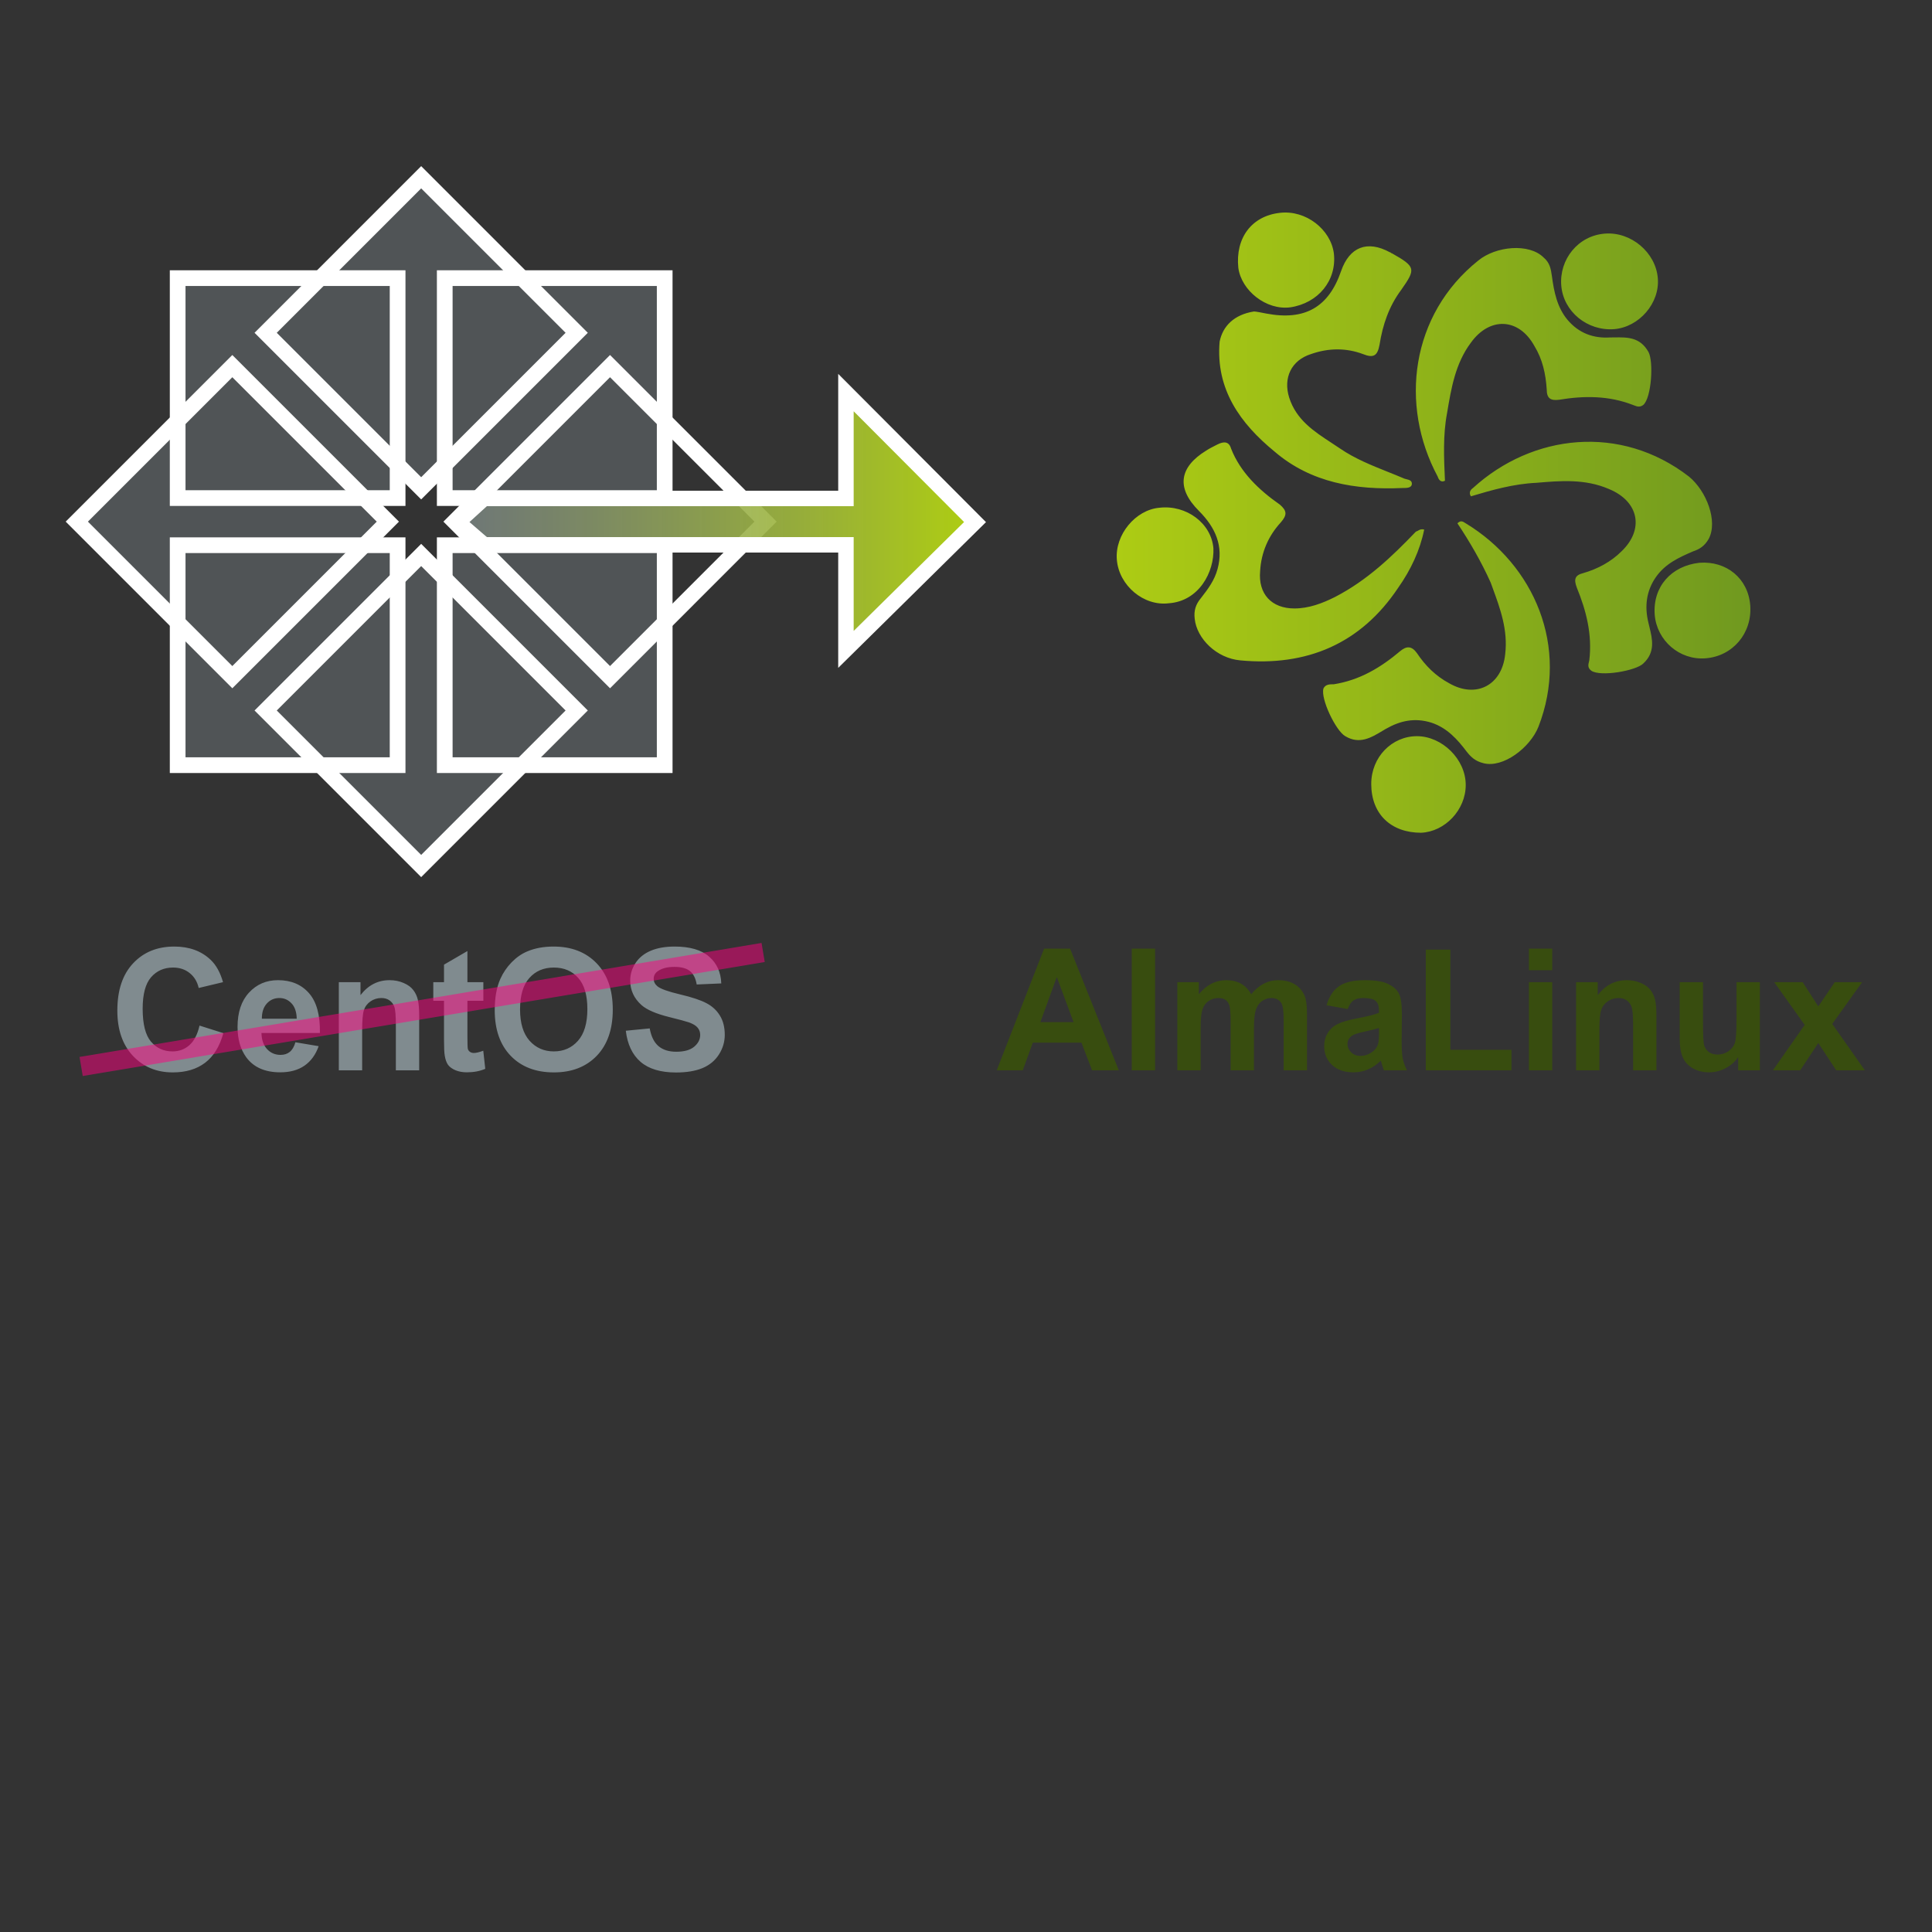
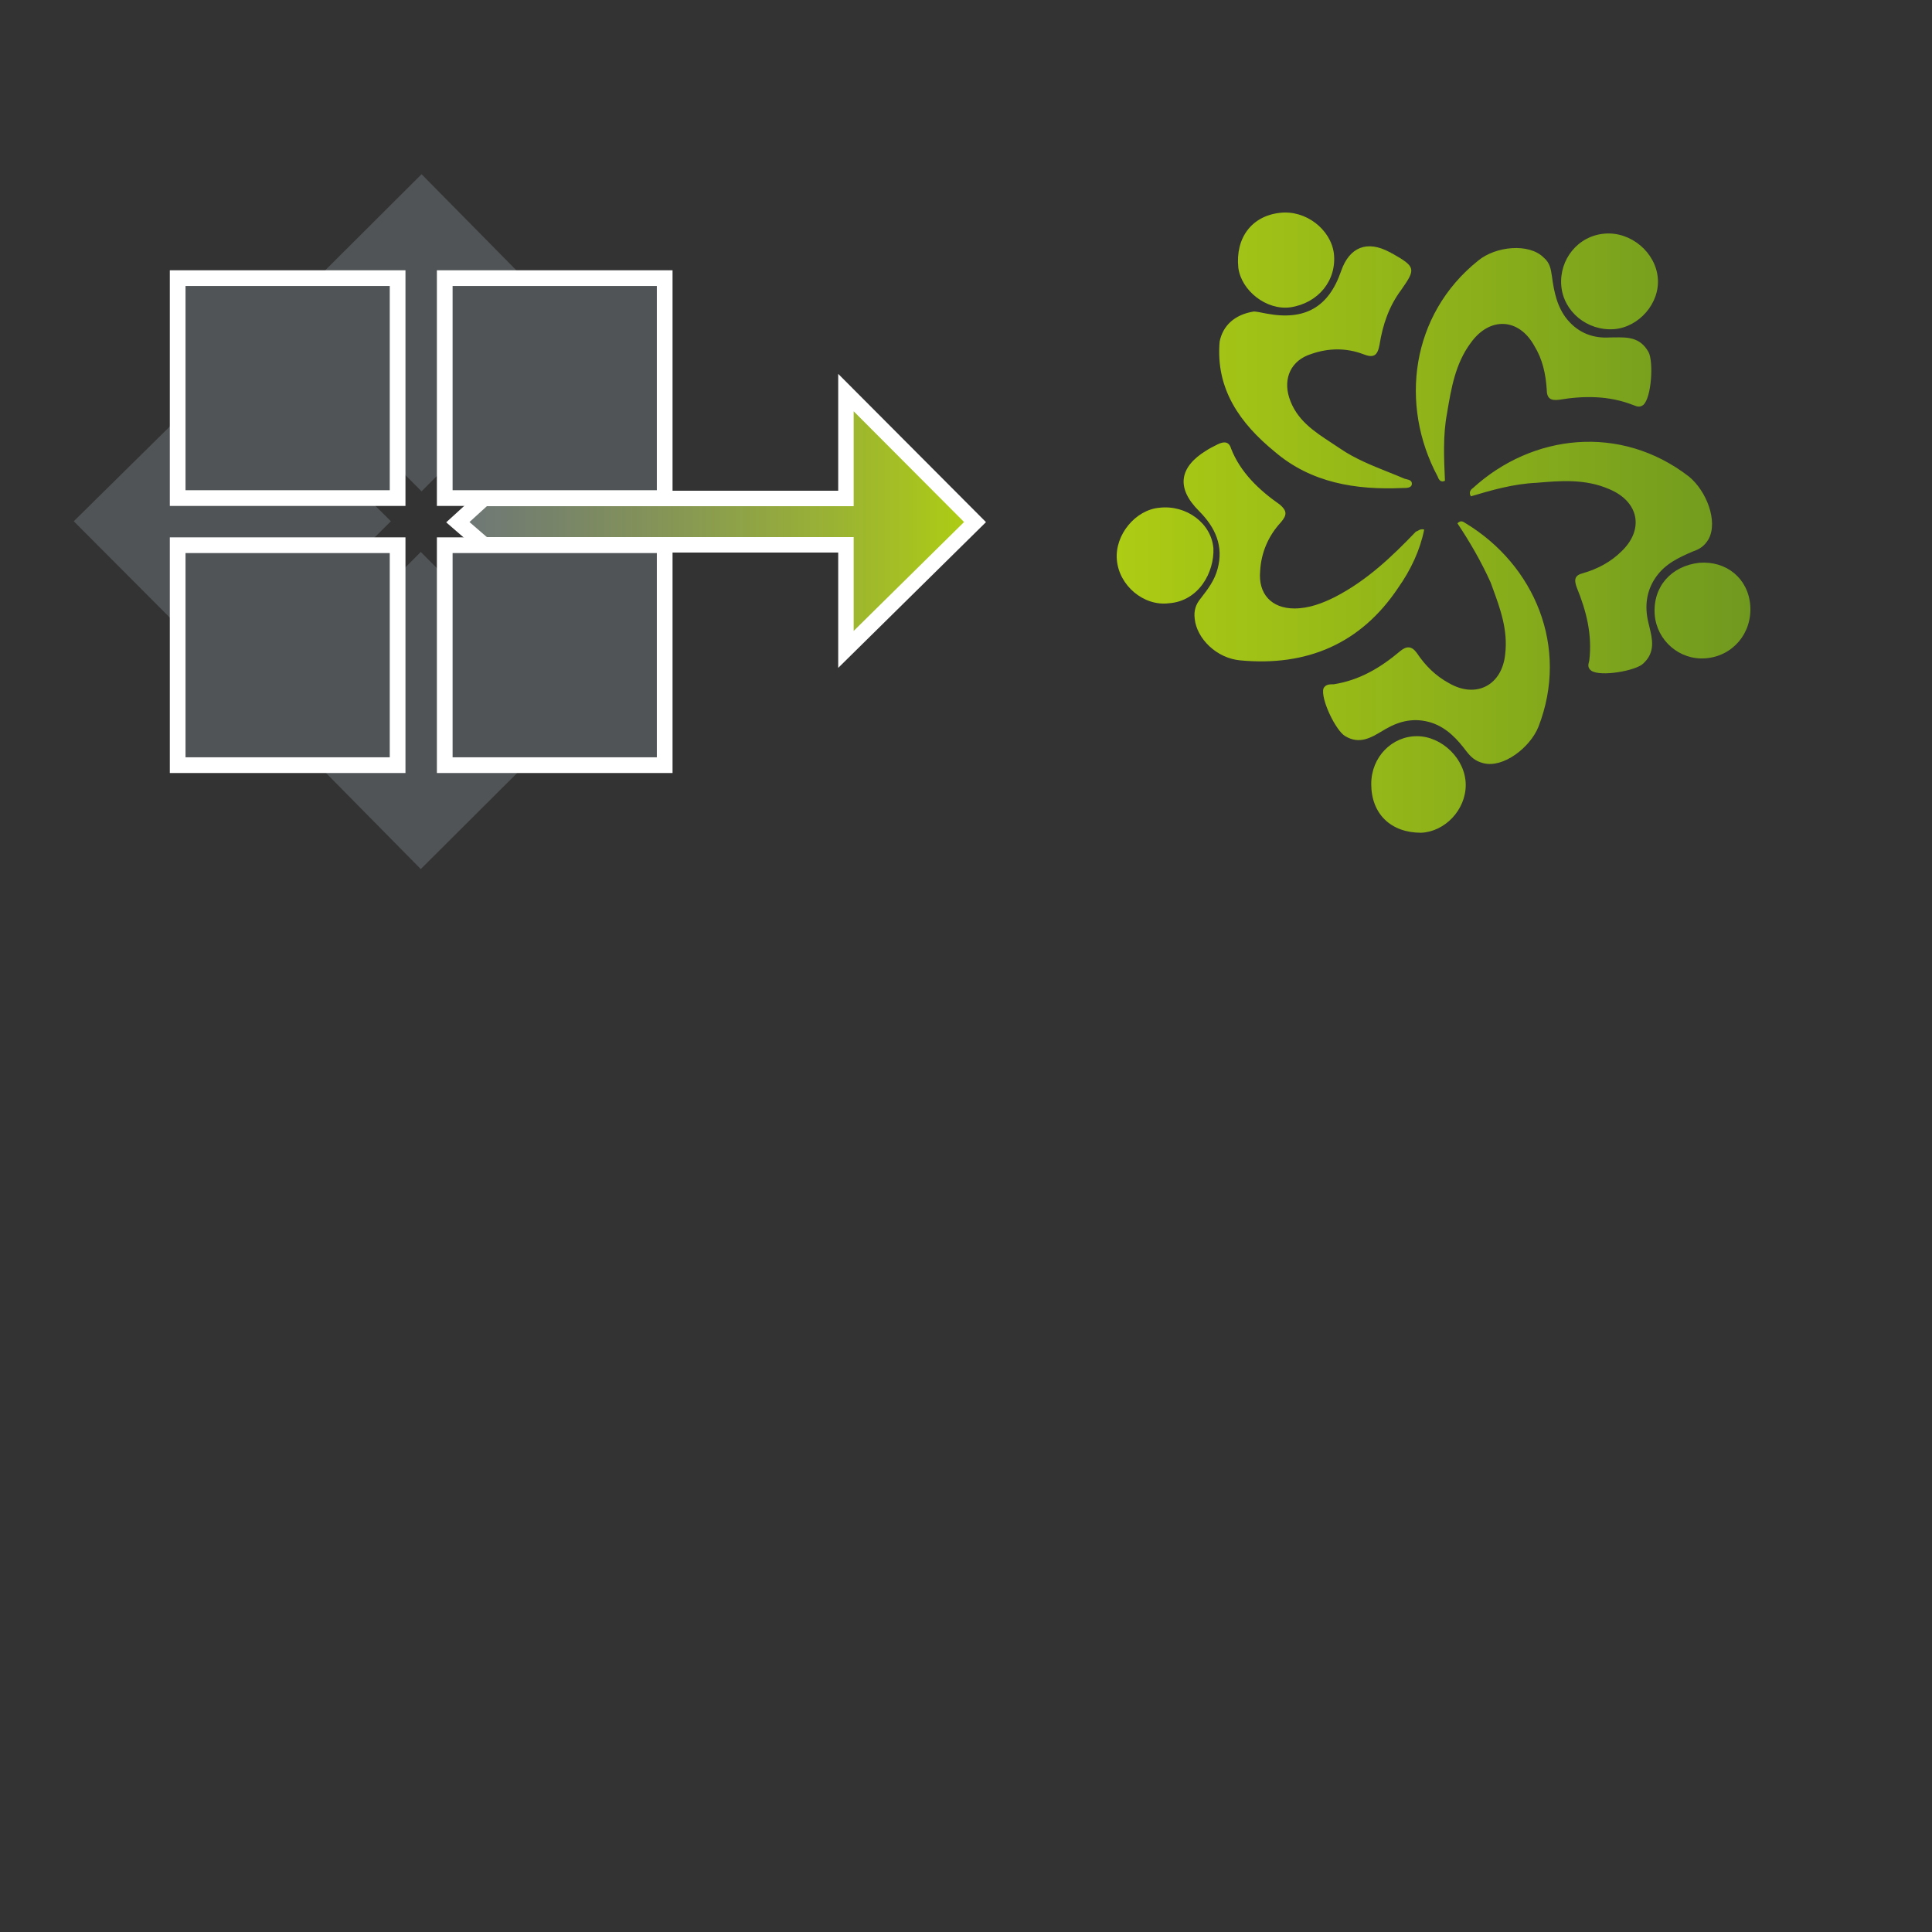
<svg xmlns="http://www.w3.org/2000/svg" width="500" height="500" viewBox="0 0 500 500" fill="none">
  <rect x="0" y="0" width="500" height="500" fill="#333333" stroke="none" />
  <g opacity="0.5">
    <path d="M94.506 128.281L101.161 134.899L94.506 141.516H47.659V163.563L19.09 134.899L47.659 106.716V128.281H94.506ZM115.099 71.98H172.02V128.903H115.099V71.98Z" fill="#808B8F" fill-opacity="0.75" />
    <path d="M115.719 120.506L109.102 127.161L102.486 120.506V73.659H80.437L109.102 45.09L137.284 73.659H115.719V120.506ZM115.099 141.099H172.02V198.021H115.099V141.099Z" fill="#808B8F" fill-opacity="0.75" />
    <path d="M45.98 141.099H102.901V198.021H45.98V141.099Z" fill="#808B8F" fill-opacity="0.75" />
    <path d="M102.281 149.495L108.898 142.839L115.516 149.495V196.342H137.563L108.898 224.912L80.717 196.342H102.281V149.495ZM45.98 71.98H102.901V128.903H45.98V71.98Z" fill="#808B8F" fill-opacity="0.75" />
  </g>
  <path d="M43.947 69.947H104.935V130.935H43.947V69.947ZM48.012 126.869H100.868V74.013H48.012V126.869ZM113.067 69.947H174.054V130.935H113.067V69.947ZM117.132 126.869H169.988V74.013H117.132V126.869ZM113.067 139.067H174.054V200.056H113.067V139.067ZM117.132 195.988H169.988V143.132H117.132V195.988ZM43.947 139.067H104.935V200.056H43.947V139.067ZM48.012 195.988H100.868V143.132H48.012V195.988Z" fill="white" />
-   <path d="M60.126 178.126L17 135L60.125 91.875L103.251 135L60.126 178.126ZM22.75 135L60.126 172.376L97.5 135L60.125 97.626L22.75 135ZM109 129.251L65.875 86.126L109 43L152.125 86.126L109 129.251ZM71.626 86.126L109 123.5L146.376 86.126L109 48.751L71.626 86.126ZM157.875 178.126L114.75 135L157.875 91.875L201 135L157.875 178.126ZM120.5 135L157.875 172.376L195.25 135L157.875 97.626L120.5 135ZM109 227L65.875 183.875L109 140.75L152.125 183.875L109 227ZM71.626 183.875L109 221.25L146.376 183.875L109 146.501L71.626 183.875Z" fill="white" />
  <path d="M124.691 140.512L125.254 141H126H218.929V163.284V168.066L222.334 164.708L250.904 136.526L252.336 135.114L250.917 133.69L222.346 105.025L218.929 101.597V106.437V129H126H125.225L124.653 129.522L120.153 133.624L118.489 135.141L120.191 136.614L124.691 140.512Z" fill="url(#paint0_linear_1_2)" stroke="white" stroke-width="4" />
  <path fill-rule="evenodd" clip-rule="evenodd" d="M333.915 79.538C341.17 78.463 346.007 72.551 345.201 65.564C344.395 59.384 337.946 54.278 331.227 55.084C323.972 55.89 319.672 61.533 320.478 69.327C321.284 75.239 327.734 80.344 333.915 79.538ZM415.339 60.459C422.057 59.921 428.507 65.296 429.044 72.014C429.582 78.463 424.207 84.644 417.758 85.182C410.771 85.719 404.59 80.613 404.053 73.895C403.515 67.177 408.352 60.996 415.339 60.459ZM324.509 80.613C325.047 80.613 326.39 80.882 327.734 81.151C337.677 83.032 343.858 79.538 347.082 70.133C349.232 63.952 353.801 62.071 359.713 65.296C359.847 65.296 359.914 65.363 359.981 65.43C360.049 65.497 360.116 65.564 360.25 65.564C366.431 69.058 366.431 69.595 362.669 74.97C359.444 79.27 357.832 84.107 357.025 89.213C356.488 92.168 355.413 92.706 352.726 91.631C348.426 90.019 343.858 90.019 339.289 91.631C334.183 93.243 332.034 97.812 333.646 102.918C335.482 108.654 340.061 111.648 344.538 114.575L344.539 114.575L344.539 114.575L344.539 114.576C345.305 115.076 346.068 115.575 346.814 116.085C350.643 118.705 354.926 120.419 359.209 122.132C360.636 122.703 362.064 123.274 363.475 123.878C363.625 123.929 363.795 123.969 363.969 124.011C364.727 124.194 365.574 124.398 365.356 125.491C365.087 126.297 364.012 126.297 362.937 126.297C350.845 126.834 339.289 124.953 329.884 116.891C321.016 109.636 314.566 100.768 315.641 88.406C316.447 84.375 319.403 81.419 324.509 80.613ZM373.955 124.416C372.88 124.953 372.343 124.147 372.074 123.341C362.131 104.799 365.087 81.419 382.554 67.445C387.123 63.683 395.722 62.877 399.484 66.639C401.097 67.983 401.365 69.595 401.634 71.477C402.172 75.507 402.978 79.538 405.665 82.763C408.621 86.257 412.383 87.6 416.683 87.331C417.061 87.331 417.438 87.326 417.814 87.321C421.187 87.272 424.45 87.225 426.626 91.094C427.969 93.512 427.432 102.918 425.282 104.799C424.376 105.479 423.66 105.203 422.975 104.939L422.975 104.938C422.847 104.889 422.721 104.841 422.595 104.799C416.414 102.38 409.965 102.38 403.515 103.455C401.365 103.724 400.291 103.186 400.291 100.768C400.022 96.737 399.216 92.975 397.066 89.481C393.035 82.226 385.51 81.957 380.673 88.675C376.642 94.05 375.568 100.499 374.493 106.949C373.418 112.592 373.686 118.504 373.955 124.416V124.416ZM452.961 156.663C452.424 149.676 446.78 145.108 439.794 145.645C432.538 146.452 427.701 151.826 428.238 159.082C428.776 165.8 434.688 170.906 441.406 170.368C448.393 169.831 453.499 163.919 452.961 156.663ZM366.7 190.523C360.25 190.523 354.876 195.897 354.876 202.884C354.876 210.678 359.981 215.515 367.774 215.515C373.955 215.246 379.33 209.603 379.33 203.153C379.33 196.435 373.149 190.523 366.7 190.523ZM381.211 126.297C380.405 126.834 380.136 127.641 380.673 128.447C386.048 126.834 391.691 125.222 397.603 124.953C403.784 124.416 410.233 123.878 416.414 126.566C424.207 129.79 425.551 137.046 419.639 142.689C416.952 145.377 413.458 147.258 409.696 148.333C407.546 148.87 407.277 149.945 408.084 152.095C410.502 158.007 412.115 164.188 411.308 170.906L411.27 171.057L411.27 171.059C411.017 172.058 410.823 172.826 411.846 173.593C414.264 175.205 423.401 173.593 425.282 171.712C428.457 168.781 427.637 165.407 426.856 162.193L426.855 162.19C426.777 161.869 426.699 161.549 426.626 161.232C425.551 156.932 426.088 152.901 428.507 149.408C430.925 145.914 434.419 144.302 438.181 142.689C439.794 142.152 441.137 141.346 442.212 139.465C444.631 134.896 441.675 127.103 437.106 123.341C419.37 109.636 396.528 112.323 381.211 126.297ZM377.18 135.434C377.986 134.628 378.524 134.896 379.33 135.434C397.066 146.183 406.203 167.412 398.141 188.104C395.991 193.479 389.004 198.854 383.898 197.51C381.748 196.972 380.673 195.898 379.598 194.554C377.18 191.329 374.493 188.373 370.462 187.03C366.162 185.686 362.4 186.492 358.638 188.642C358.343 188.814 358.048 188.99 357.753 189.167L357.751 189.168L357.749 189.169C354.814 190.926 351.818 192.72 348.157 190.523C345.739 189.179 341.708 180.849 342.514 178.161C343.051 177.087 344.126 177.087 345.201 177.087C351.919 176.012 357.294 172.787 362.4 168.487C364.012 167.144 365.356 167.144 366.7 169.025C368.849 172.249 371.537 174.937 375.03 176.818C382.017 180.849 388.735 177.355 389.541 169.293C390.29 163.052 388.256 157.506 386.239 152.009L386.238 152.005L386.236 152.001C386.084 151.584 385.931 151.168 385.779 150.751C383.361 145.377 380.405 140.271 377.18 135.434ZM361.862 152.095C365.087 147.526 367.506 142.421 368.581 137.046C367.84 136.861 367.482 137.058 367.068 137.287C366.881 137.39 366.682 137.5 366.431 137.584C360.25 144.033 353.801 150.214 345.47 154.513C342.245 156.126 338.752 157.469 334.99 157.469C329.078 157.469 325.584 153.707 326.122 147.795C326.39 142.958 328.271 138.658 331.496 135.165C333.109 133.284 333.109 132.209 331.227 130.597C325.853 126.834 321.016 122.266 318.597 116.085C318.06 114.204 316.716 114.204 315.104 115.01C314.029 115.548 312.954 116.085 312.148 116.623C305.161 120.922 304.355 126.297 310.267 132.209C314.566 136.509 316.716 141.346 315.104 147.258C314.298 150.214 312.685 152.364 310.804 154.782C309.46 156.394 308.923 158.007 309.192 160.157C309.729 165.263 314.835 170.368 321.016 170.906C338.214 172.518 352.188 166.606 361.862 152.095ZM289.037 144.839C289.575 151.557 296.024 156.932 302.474 156.126C310.267 155.588 314.298 148.064 314.029 141.883C313.491 135.434 307.042 130.597 300.055 131.403C293.874 131.94 288.5 138.39 289.037 144.839Z" fill="url(#paint1_linear_1_2)" />
-   <path d="M51.637 265.42L57.803 267.375C56.857 270.812 55.282 273.369 53.076 275.045C50.885 276.706 48.099 277.537 44.719 277.537C40.536 277.537 37.099 276.112 34.406 273.262C31.713 270.397 30.367 266.487 30.367 261.531C30.367 256.289 31.721 252.221 34.428 249.328C37.135 246.421 40.694 244.967 45.105 244.967C48.958 244.967 52.088 246.105 54.494 248.383C55.926 249.729 57.001 251.663 57.717 254.184L51.422 255.688C51.05 254.055 50.269 252.766 49.08 251.82C47.906 250.875 46.473 250.402 44.783 250.402C42.449 250.402 40.551 251.24 39.09 252.916C37.643 254.592 36.92 257.306 36.92 261.059C36.92 265.04 37.636 267.876 39.068 269.566C40.501 271.257 42.363 272.102 44.654 272.102C46.344 272.102 47.798 271.564 49.016 270.49C50.233 269.416 51.107 267.726 51.637 265.42ZM76.451 269.738L82.467 270.748C81.693 272.954 80.469 274.637 78.793 275.797C77.132 276.943 75.047 277.516 72.541 277.516C68.574 277.516 65.637 276.219 63.732 273.627C62.228 271.55 61.477 268.929 61.477 265.764C61.477 261.982 62.465 259.025 64.441 256.891C66.418 254.742 68.917 253.668 71.939 253.668C75.334 253.668 78.012 254.792 79.975 257.041C81.937 259.275 82.875 262.706 82.789 267.332H67.664C67.707 269.122 68.194 270.519 69.125 271.521C70.056 272.51 71.216 273.004 72.606 273.004C73.551 273.004 74.346 272.746 74.99 272.23C75.635 271.715 76.122 270.884 76.451 269.738ZM76.795 263.637C76.752 261.889 76.301 260.564 75.441 259.662C74.582 258.745 73.537 258.287 72.305 258.287C70.987 258.287 69.898 258.767 69.039 259.727C68.18 260.686 67.757 261.99 67.772 263.637H76.795ZM108.484 277H102.447V265.355C102.447 262.892 102.318 261.302 102.061 260.586C101.803 259.855 101.38 259.29 100.793 258.889C100.22 258.488 99.525 258.287 98.709 258.287C97.663 258.287 96.725 258.574 95.894 259.146C95.064 259.719 94.491 260.479 94.176 261.424C93.875 262.369 93.725 264.117 93.725 266.666V277H87.688V254.184H93.295V257.535C95.286 254.957 97.792 253.668 100.814 253.668C102.146 253.668 103.364 253.911 104.467 254.398C105.57 254.871 106.4 255.48 106.959 256.225C107.532 256.969 107.926 257.814 108.141 258.76C108.37 259.705 108.484 261.059 108.484 262.82V277ZM125.092 254.184V258.996H120.967V268.191C120.967 270.053 121.003 271.142 121.074 271.457C121.16 271.758 121.339 272.008 121.611 272.209C121.898 272.41 122.242 272.51 122.643 272.51C123.201 272.51 124.01 272.316 125.07 271.93L125.586 276.613C124.182 277.215 122.592 277.516 120.816 277.516C119.728 277.516 118.747 277.337 117.873 276.979C116.999 276.606 116.355 276.133 115.939 275.561C115.538 274.973 115.259 274.186 115.102 273.197C114.973 272.495 114.908 271.077 114.908 268.943V258.996H112.137V254.184H114.908V249.65L120.967 246.127V254.184H125.092ZM128.035 261.445C128.035 258.237 128.515 255.544 129.475 253.367C130.191 251.763 131.165 250.324 132.396 249.049C133.643 247.774 135.003 246.829 136.479 246.213C138.441 245.382 140.704 244.967 143.268 244.967C147.908 244.967 151.618 246.406 154.396 249.285C157.189 252.164 158.586 256.167 158.586 261.295C158.586 266.38 157.204 270.361 154.439 273.24C151.675 276.105 147.98 277.537 143.354 277.537C138.67 277.537 134.946 276.112 132.182 273.262C129.417 270.397 128.035 266.458 128.035 261.445ZM134.588 261.23C134.588 264.797 135.411 267.504 137.059 269.352C138.706 271.185 140.797 272.102 143.332 272.102C145.867 272.102 147.944 271.192 149.562 269.373C151.195 267.54 152.012 264.797 152.012 261.145C152.012 257.535 151.217 254.842 149.627 253.066C148.051 251.29 145.953 250.402 143.332 250.402C140.711 250.402 138.598 251.305 136.994 253.109C135.39 254.9 134.588 257.607 134.588 261.23ZM161.959 266.752L168.146 266.15C168.519 268.227 169.271 269.753 170.402 270.727C171.548 271.701 173.088 272.188 175.021 272.188C177.07 272.188 178.609 271.758 179.641 270.898C180.686 270.025 181.209 269.008 181.209 267.848C181.209 267.103 180.987 266.473 180.543 265.957C180.113 265.427 179.354 264.969 178.266 264.582C177.521 264.324 175.824 263.866 173.174 263.207C169.765 262.362 167.373 261.324 165.998 260.092C164.064 258.359 163.098 256.246 163.098 253.754C163.098 252.15 163.549 250.653 164.451 249.264C165.368 247.86 166.678 246.793 168.383 246.062C170.102 245.332 172.171 244.967 174.592 244.967C178.545 244.967 181.517 245.833 183.508 247.566C185.513 249.299 186.566 251.613 186.666 254.506L180.307 254.785C180.035 253.167 179.447 252.007 178.545 251.305C177.657 250.589 176.318 250.23 174.527 250.23C172.68 250.23 171.233 250.61 170.188 251.369C169.514 251.856 169.178 252.508 169.178 253.324C169.178 254.069 169.493 254.706 170.123 255.236C170.925 255.91 172.873 256.611 175.967 257.342C179.061 258.072 181.345 258.831 182.82 259.619C184.31 260.393 185.47 261.46 186.301 262.82C187.146 264.167 187.568 265.835 187.568 267.826C187.568 269.631 187.067 271.321 186.064 272.896C185.062 274.472 183.644 275.646 181.811 276.42C179.977 277.179 177.693 277.559 174.957 277.559C170.975 277.559 167.917 276.642 165.783 274.809C163.649 272.961 162.374 270.275 161.959 266.752Z" fill="#808B8F" />
-   <path d="M289.547 277H282.629L279.879 269.846H267.289L264.689 277H257.943L270.211 245.504H276.936L289.547 277ZM277.838 264.539L273.498 252.852L269.244 264.539H277.838ZM292.898 277V245.504H298.936V277H292.898ZM304.693 254.184H310.258V257.299C312.249 254.878 314.619 253.668 317.369 253.668C318.83 253.668 320.098 253.969 321.172 254.57C322.246 255.172 323.127 256.081 323.814 257.299C324.817 256.081 325.898 255.172 327.059 254.57C328.219 253.969 329.458 253.668 330.775 253.668C332.451 253.668 333.869 254.012 335.029 254.699C336.189 255.372 337.056 256.368 337.629 257.686C338.044 258.66 338.252 260.235 338.252 262.412V277H332.215V263.959C332.215 261.696 332.007 260.235 331.592 259.576C331.033 258.717 330.174 258.287 329.014 258.287C328.169 258.287 327.374 258.545 326.629 259.061C325.884 259.576 325.347 260.335 325.018 261.338C324.688 262.326 324.523 263.895 324.523 266.043V277H318.486V264.496C318.486 262.276 318.379 260.844 318.164 260.199C317.949 259.555 317.613 259.075 317.154 258.76C316.71 258.445 316.102 258.287 315.328 258.287C314.397 258.287 313.559 258.538 312.814 259.039C312.07 259.54 311.533 260.264 311.203 261.209C310.888 262.154 310.73 263.723 310.73 265.914V277H304.693V254.184ZM348.801 261.145L343.322 260.156C343.938 257.951 344.998 256.318 346.502 255.258C348.006 254.198 350.24 253.668 353.205 253.668C355.898 253.668 357.903 253.99 359.221 254.635C360.538 255.265 361.462 256.074 361.992 257.062C362.536 258.036 362.809 259.834 362.809 262.455L362.744 269.502C362.744 271.507 362.837 272.99 363.023 273.949C363.224 274.895 363.589 275.911 364.119 277H358.146C357.989 276.599 357.796 276.005 357.566 275.217C357.466 274.859 357.395 274.622 357.352 274.508C356.32 275.51 355.217 276.262 354.043 276.764C352.868 277.265 351.615 277.516 350.283 277.516C347.934 277.516 346.079 276.878 344.719 275.604C343.372 274.329 342.699 272.717 342.699 270.77C342.699 269.48 343.007 268.335 343.623 267.332C344.239 266.315 345.098 265.542 346.201 265.012C347.318 264.467 348.923 263.995 351.014 263.594C353.835 263.064 355.79 262.57 356.879 262.111V261.51C356.879 260.35 356.592 259.526 356.02 259.039C355.447 258.538 354.365 258.287 352.775 258.287C351.701 258.287 350.863 258.502 350.262 258.932C349.66 259.347 349.173 260.085 348.801 261.145ZM356.879 266.043C356.105 266.301 354.881 266.609 353.205 266.967C351.529 267.325 350.434 267.676 349.918 268.02C349.13 268.578 348.736 269.287 348.736 270.146C348.736 270.992 349.051 271.722 349.682 272.338C350.312 272.954 351.114 273.262 352.088 273.262C353.176 273.262 354.215 272.904 355.203 272.188C355.934 271.643 356.413 270.977 356.643 270.189C356.8 269.674 356.879 268.693 356.879 267.246V266.043ZM368.996 277V245.762H375.355V271.693H391.168V277H368.996ZM395.68 251.09V245.504H401.717V251.09H395.68ZM395.68 277V254.184H401.717V277H395.68ZM428.68 277H422.643V265.355C422.643 262.892 422.514 261.302 422.256 260.586C421.998 259.855 421.576 259.29 420.988 258.889C420.415 258.488 419.721 258.287 418.904 258.287C417.859 258.287 416.921 258.574 416.09 259.146C415.259 259.719 414.686 260.479 414.371 261.424C414.07 262.369 413.92 264.117 413.92 266.666V277H407.883V254.184H413.49V257.535C415.481 254.957 417.988 253.668 421.01 253.668C422.342 253.668 423.559 253.911 424.662 254.398C425.765 254.871 426.596 255.48 427.154 256.225C427.727 256.969 428.121 257.814 428.336 258.76C428.565 259.705 428.68 261.059 428.68 262.82V277ZM449.842 277V273.584C449.011 274.801 447.915 275.761 446.555 276.463C445.208 277.165 443.783 277.516 442.279 277.516C440.747 277.516 439.372 277.179 438.154 276.506C436.937 275.833 436.056 274.887 435.512 273.67C434.967 272.452 434.695 270.77 434.695 268.621V254.184H440.732V264.668C440.732 267.876 440.84 269.846 441.055 270.576C441.284 271.292 441.692 271.865 442.279 272.295C442.867 272.71 443.611 272.918 444.514 272.918C445.545 272.918 446.469 272.639 447.285 272.08C448.102 271.507 448.66 270.805 448.961 269.975C449.262 269.13 449.412 267.074 449.412 263.809V254.184H455.449V277H449.842ZM458.822 277L467.051 265.248L459.166 254.184H466.535L470.574 260.457L474.828 254.184H481.918L474.184 264.99L482.627 277H475.215L470.574 269.932L465.891 277H458.822Z" fill="#384D0F" />
-   <path d="M21 276L197.5 246.5" stroke="#FF0080" stroke-opacity="0.5" stroke-width="5" />
  <defs>
    <linearGradient id="paint0_linear_1_2" x1="116.839" y1="134.861" x2="249.5" y2="134.861" gradientUnits="userSpaceOnUse">
      <stop stop-color="#808B8F" stop-opacity="0.75" />
      <stop offset="1" stop-color="#ADCC14" />
    </linearGradient>
    <linearGradient id="paint1_linear_1_2" x1="289" y1="135.257" x2="453" y2="135.257" gradientUnits="userSpaceOnUse">
      <stop stop-color="#ADCC14" />
      <stop offset="1" stop-color="#70991F" />
    </linearGradient>
  </defs>
</svg>